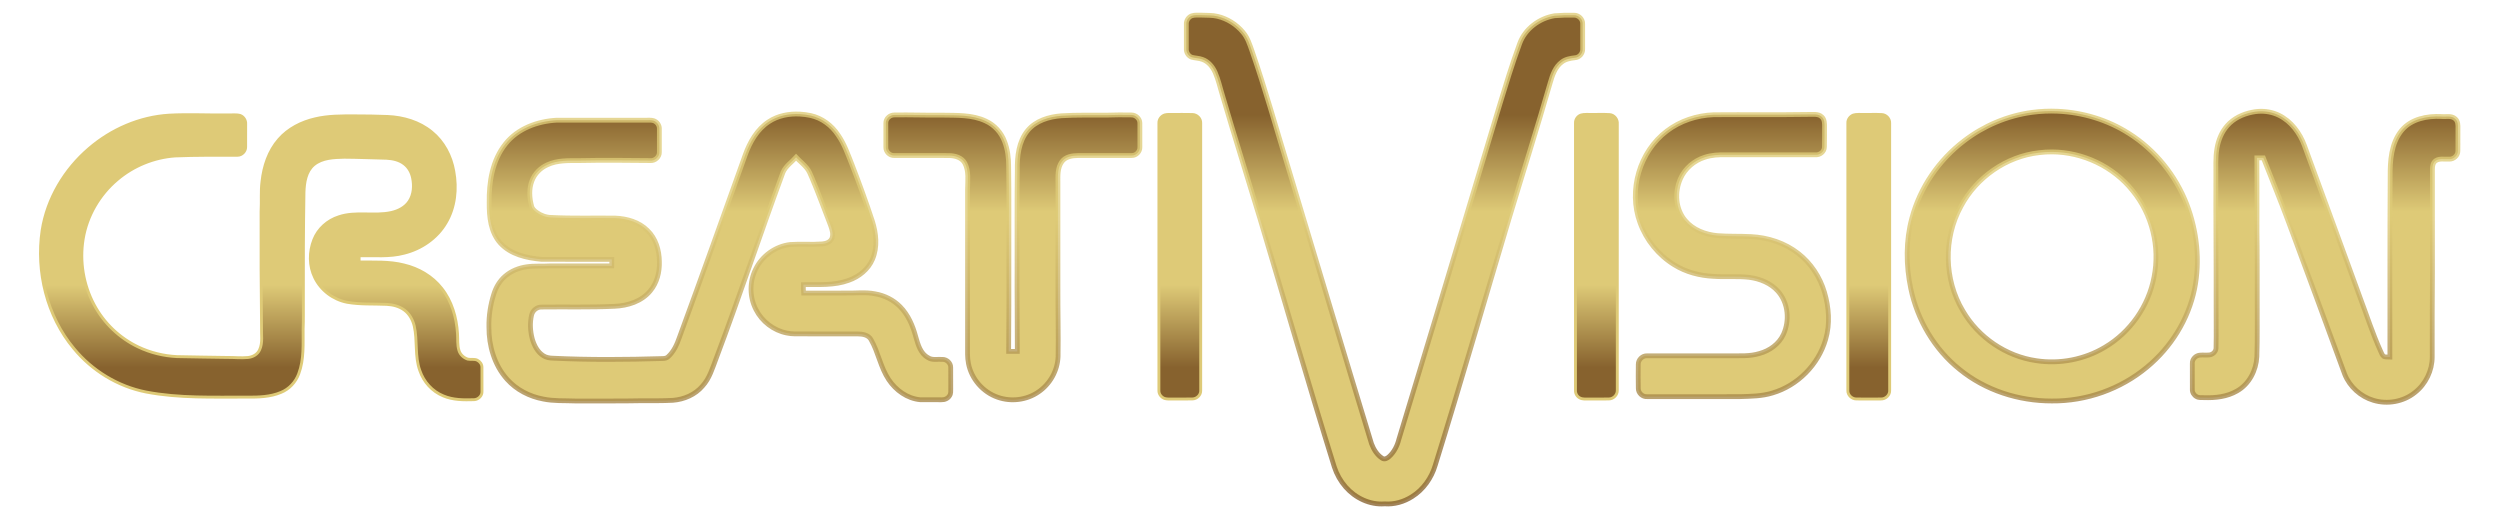
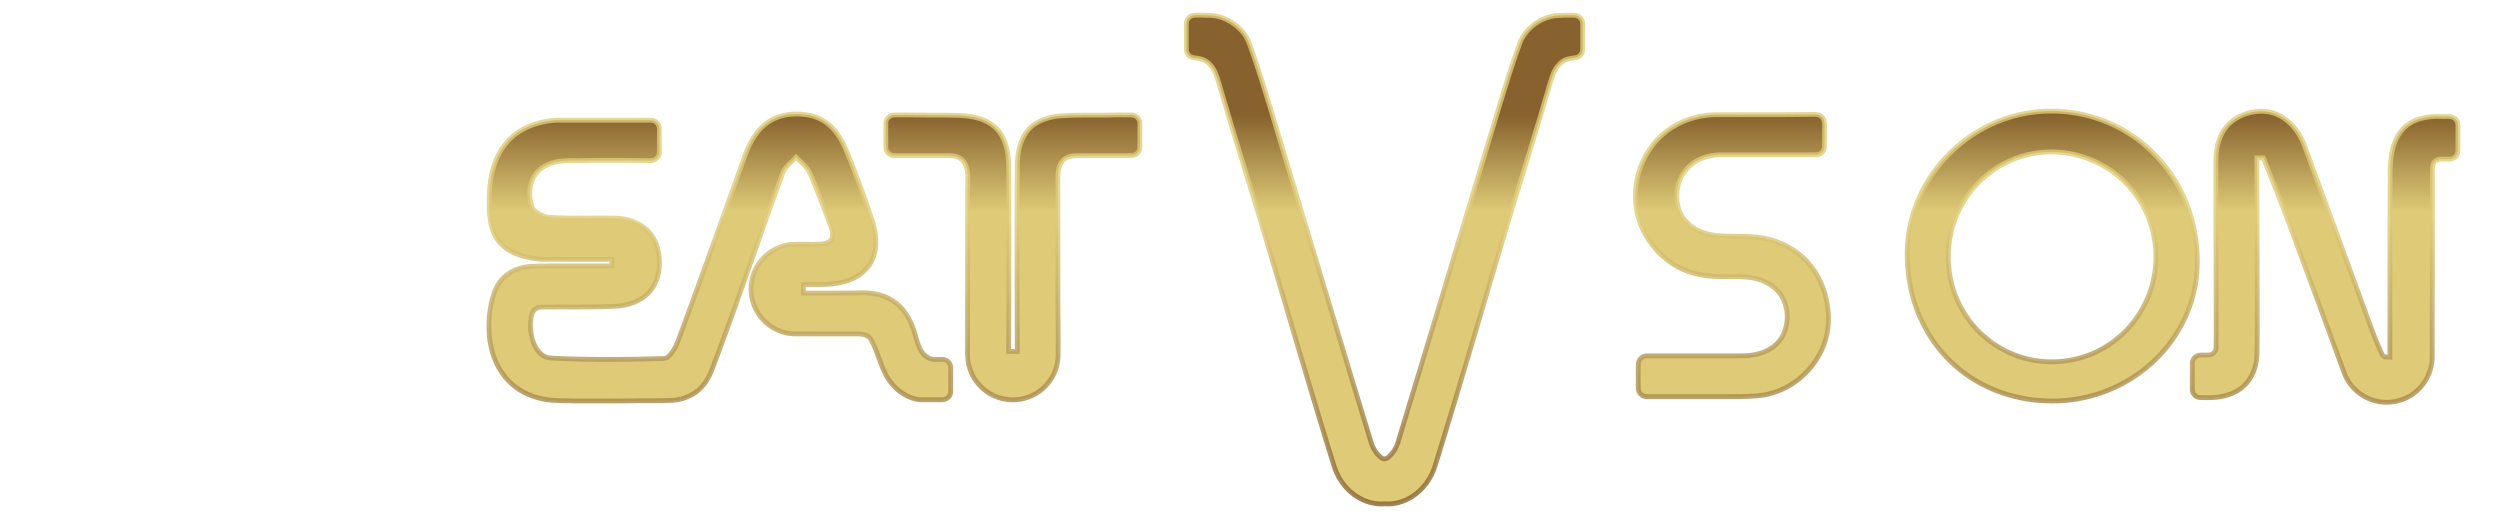
<svg xmlns="http://www.w3.org/2000/svg" xmlns:ns1="http://sodipodi.sourceforge.net/DTD/sodipodi-0.dtd" xmlns:ns2="http://www.inkscape.org/namespaces/inkscape" xmlns:xlink="http://www.w3.org/1999/xlink" width="2600pt" height="540pt" viewBox="0 0 2600 540" version="1.1" id="svg23" ns1:docname="creativision2.svg" ns2:version="1.1.2 (0a00cf5339, 2022-02-04)">
  <defs id="defs27">
    <linearGradient id="linearGradient110405" ns2:swatch="solid">
      <stop style="stop-color:#e4d47f;stop-opacity:1;" offset="0" id="stop110403" />
    </linearGradient>
    <linearGradient ns2:collect="always" id="linearGradient47203">
      <stop style="stop-color:#87622e;stop-opacity:1;" offset="0" id="stop47199" />
      <stop style="stop-color:#deca77;stop-opacity:1" offset="1" id="stop47201" />
    </linearGradient>
    <linearGradient id="linearGradient47151" ns2:swatch="solid">
      <stop style="stop-color:#87622e;stop-opacity:1;" offset="0" id="stop47149" />
    </linearGradient>
    <linearGradient ns2:collect="always" xlink:href="#linearGradient47203" id="linearGradient110449" x1="1919.818" y1="159.455" x2="1919.818" y2="293.48" gradientUnits="userSpaceOnUse" />
    <linearGradient ns2:collect="always" xlink:href="#linearGradient47203" id="linearGradient110695" x1="1920.08" y1="698.68" x2="1920.08" y2="301.163" gradientUnits="userSpaceOnUse" />
    <linearGradient ns2:collect="always" xlink:href="#linearGradient47203" id="linearGradient180882" x1="1101.189" y1="509.729" x2="1101.189" y2="395.272" gradientUnits="userSpaceOnUse" />
  </defs>
  <ns1:namedview id="namedview25" pagecolor="#ffffff" bordercolor="#666666" borderopacity="1.0" ns2:pageshadow="2" ns2:pageopacity="0.0" ns2:pagecheckerboard="0" ns2:document-units="pt" showgrid="false" ns2:zoom="0.19714241" ns2:cx="2165.9469" ns2:cy="284.05861" ns2:window-width="1920" ns2:window-height="1011" ns2:window-x="1920" ns2:window-y="32" ns2:window-maximized="1" ns2:current-layer="#000000ff" />
  <g id="#000000ff">
    <g id="g37369" style="stroke-width:1;stroke-miterlimit:4;stroke-dasharray:none;fill-opacity:1;fill:url(#linearGradient180882);stroke:#deca77;stroke-opacity:1">
-       <path id="path18" style="fill:url(#linearGradient180882);fill-opacity:1;stroke:#deca77;stroke-width:4;stroke-miterlimit:4;stroke-dasharray:none;stroke-opacity:1" d="m 2199.543,158.621 c -2.36,0.018 -4.702,0.178 -6.982,0.805 -4.76,1.427 -8.159,6.214 -7.906,11.174 0.013,123.587 0.027,247.173 0,370.773 -0.213,4.267 2.266,8.56 6.119,10.453 3.627,1.947 7.881,1.427 11.867,1.533 9.4,-0.147 18.827,0.161 28.24,-0.119 6.28,0.013 11.92,-5.52 11.76,-11.854 0.08,-123.133 -0.014,-246.267 0.039,-369.4 0.613,-6.28 -4.146,-12.56 -10.52,-13.094 -8.493,-0.56 -17.027,-0.053 -25.533,-0.227 -2.347,0.06 -4.724,-0.063 -7.084,-0.045 z m 377.371,0.008 c -2.347,0.035 -4.674,0.224 -6.928,0.891 -4.427,1.72 -7.921,6.2 -7.641,11.066 -0.027,123.56 -0.013,247.133 0,370.693 -0.4,6.507 5.668,12.161 12.068,11.975 11.24,0.16 22.506,0.12 33.76,0.014 6.44,0.253 12.545,-5.36 12.172,-11.934 -0.013,-123.547 -0.013,-247.094 0,-370.654 0.333,-6.027 -4.865,-11.56 -10.852,-11.84 -8.507,-0.44 -17.04,-0.027 -25.533,-0.174 -2.333,0.047 -4.7,-0.072 -7.047,-0.037 z m -956.002,0.021 c -1.908,0.043 -3.805,0.202 -5.658,0.695 -4.76,1.44 -8.467,6.162 -8.24,11.215 -0.027,123.6 -0.027,247.213 0,370.812 -0.253,5.067 3.44,9.828 8.226,11.281 3.28,0.893 6.719,0.652 10.105,0.705 9.36,-0.16 18.748,0.187 28.135,-0.146 6.147,-0.053 11.773,-5.493 11.506,-11.746 0.027,-123.64 0.027,-247.28 0,-370.92 0.28,-6.293 -5.399,-11.747 -11.586,-11.773 -8.92,-0.307 -17.84,0.014 -26.76,-0.119 -1.9,0.027 -3.82,-0.047 -5.729,-0.004 z m -1345.51,0.459 c -13.555,-0.157 -27.11,-0.183 -40.656,0.557 -40.933,2.44 -80.399,19.627 -111.346,46.307 -33.733,28.867 -58.041,69.361 -64.975,113.441 -8.453,57.387 6.481,118.827 43.895,163.693 25.227,30.773 61.079,52.785 100.186,60.479 46.187,8.92 93.442,6.84 140.215,7.08 15.733,0.147 32.053,-0.252 46.76,-6.479 11.507,-4.56 20.533,-14.335 24.746,-25.908 7.52,-19.853 5.932,-41.466 6.119,-62.279 0.573,-12.88 0.227,-25.773 0.32,-38.666 -0.08,-50.267 -0.013,-100.534 0.854,-150.787 0.44,-13.533 2.627,-28.841 13.613,-38.107 11.733,-9.653 27.801,-10.014 42.268,-10.4 19.507,0.107 39.013,0.974 58.533,1.414 8.707,0.453 17.826,2.388 24.799,7.961 6.053,4.693 9.922,11.787 11.375,19.24 2.28,10.907 1.612,23.093 -4.682,32.6 -5.533,8.44 -15.132,13.239 -24.732,15.412 -23.973,5.307 -49.252,-2.052 -72.812,5.961 -15.493,4.867 -28.8,16.627 -34.707,31.867 -6.587,16.64 -6.733,36.119 1.227,52.332 8.453,17.773 25.839,30.707 45.105,34.387 17.987,3.2 36.334,1.987 54.508,2.854 8.733,0.413 17.706,2.639 24.799,7.973 7.107,5.253 11.508,13.455 13.574,21.922 4.667,20.373 0.547,42.038 7.801,61.932 5.267,15.627 17.24,28.921 32.6,35.121 13.427,5.733 28.293,5.654 42.6,5.24 5.907,-0.213 11.372,-5.533 10.959,-11.6 -0.04,-11.107 0.041,-22.227 -0.039,-33.334 0.093,-4.2 -2.799,-7.986 -6.426,-9.826 -4.16,-2.04 -8.921,-0.561 -13.281,-1.494 -5.533,-1.88 -10.373,-6.146 -12.133,-11.812 -2.427,-7.6 -1.466,-15.707 -2.053,-23.533 -1.373,-22.413 -7.882,-45.148 -22.068,-62.895 -12.893,-16.52 -31.985,-27.561 -52.252,-32.334 -20.28,-5.16 -41.374,-3.932 -62.094,-4.105 v -8.654 c 20.813,-0.547 42.04,1.921 62.4,-3.586 23.76,-5.853 45.546,-20.786 57.986,-42.053 12.8,-21.373 15.306,-47.574 10.826,-71.734 -3.627,-20.907 -14.093,-40.973 -30.773,-54.373 -17.027,-14.013 -39.172,-20.467 -60.945,-21.414 -15.187,-0.533 -30.36,-0.947 -45.547,-0.84 -18.307,-0.04 -36.854,-0.173 -54.787,4.08 -19.067,4.347 -37.493,13.627 -50.439,28.561 -14.213,16.16 -21.148,37.454 -23.428,58.561 -1.747,13.747 -0.439,27.626 -1.266,41.439 -0.16,53.347 -0.001,106.706 0.639,160.039 -0.427,10.627 1.947,21.895 -2.746,31.908 -2.813,6.213 -9.386,9.786 -15.973,10.492 -9.733,0.96 -19.521,-0.253 -29.281,-0.08 -23.147,-0.56 -46.292,-0.48 -69.426,-1.16 -18.36,-0.92 -36.575,-5.358 -53.201,-13.238 -26.08,-12.307 -47.986,-33.16 -61.52,-58.627 -14.933,-27.667 -20.307,-60.4 -15.16,-91.4 5.24,-31.84 22.467,-61.388 47.107,-82.121 22.36,-19.053 50.853,-30.72 80.16,-32.84 28.893,-1.187 57.826,-0.919 86.76,-0.959 5.96,0.027 11.254,-5.335 11.254,-11.281 0.093,-10.693 -9.3e-4,-21.385 0.039,-32.078 0.373,-5.027 -2.813,-9.987 -7.506,-11.787 -5.547,-1.587 -11.414,-0.587 -17.107,-0.84 -13.553,0.22 -27.109,-0.068 -40.664,-0.225 z" transform="scale(0.75)" />
-     </g>
+       </g>
    <path id="path20" style="stroke-width:6.667;fill:url(#linearGradient110449);fill-opacity:1;stroke:url(#linearGradient110695);stroke-opacity:0.79;stroke-miterlimit:4;stroke-dasharray:none" d="M 1659.441 20.941 C 1657.046 20.983 1654.673 21.208 1652.387 21.961 C 1647.933 23.801 1644.841 28.467 1645.027 33.307 C 1644.961 44.84 1644.974 56.387 1645.027 67.934 C 1644.827 72.787 1647.893 77.601 1652.439 79.334 C 1657.239 80.667 1662.36 80.573 1667.08 82.293 C 1675.493 85.12 1681.466 92.454 1684.986 100.32 C 1689.573 110.654 1691.84 121.814 1695.24 132.547 C 1711.854 189.334 1729.814 245.706 1746.881 302.359 C 1781.428 417.333 1814.493 532.76 1850.213 647.373 C 1853.506 657.6 1858.881 667.147 1865.961 675.24 C 1879.308 690.507 1899.56 700.333 1920.08 698.68 C 1933.453 699.746 1946.813 695.787 1958.066 688.627 C 1973.76 678.827 1985 662.734 1990.213 645.107 C 2025.52 531.587 2058.321 417.32 2092.494 303.467 C 2111.441 240.64 2131.427 178.119 2149.547 115.039 C 2152.613 104.306 2156.494 92.653 2165.934 85.812 C 2171.12 81.853 2177.68 80.826 2184 80.053 C 2190.013 79.693 2194.934 74.027 2194.654 68.027 C 2194.681 56.441 2194.681 44.841 2194.654 33.254 C 2194.988 26.761 2189.147 20.906 2182.693 21.066 C 2173.72 20.866 2164.721 21.066 2155.801 21.812 C 2134.561 25.266 2114.6 39.96 2107.24 60.52 C 2102.107 74.64 2097.174 88.84 2092.641 103.16 C 2076.041 155.76 2060.639 208.721 2044.586 261.494 C 2009.786 377.361 1975.053 493.253 1939.826 609 C 1937.573 618.027 1933.306 626.76 1926.346 633.08 C 1923.826 635.48 1919.868 637.733 1916.574 635.373 C 1909.428 630.826 1904.786 623.119 1901.84 615.346 C 1862.707 487.132 1824.387 358.667 1785.721 230.307 C 1769.401 177.027 1754.479 123.306 1736.133 70.68 C 1732.893 61.546 1729.946 51.987 1723.439 44.547 C 1714.426 33.694 1701.852 25.853 1688.119 22.613 C 1681.079 20.867 1673.787 21.44 1666.627 21.014 C 1664.254 21.04 1661.836 20.9 1659.441 20.941 z M 2852.971 154.236 C 2841.296 153.741 2829.58 154.25 2818 155.787 C 2783.64 160.374 2750.667 174.359 2723.24 195.506 C 2688.547 221.973 2662.494 259.867 2651.174 302.08 C 2642.427 333.96 2642.84 367.894 2649.561 400.107 C 2658.694 443.601 2682.44 484.212 2717.213 512.119 C 2752.973 541.332 2799.346 556.147 2845.293 556.027 C 2892.946 556.481 2940.56 539.6 2977.16 509.066 C 3010.387 481.666 3034.44 443.014 3043.146 400.721 C 3051.026 361.707 3046.586 320.56 3032.453 283.467 C 3017.013 243.307 2988.667 208.106 2952.24 185.119 C 2922.66 166.239 2887.996 155.722 2852.971 154.236 z M 3132.203 154.371 C 3129.012 154.547 3125.837 154.979 3122.721 155.666 C 3109.934 158.266 3097.453 164.133 3088.68 173.986 C 3080.826 182.72 3076.24 193.973 3074.24 205.453 C 3071.734 219.066 3072.933 232.947 3072.666 246.693 C 3072.399 303.587 3073.173 360.466 3073 417.359 C 3072.853 439.199 3073.413 461.013 3072.893 482.84 C 3072.666 487.613 3068.534 491.6 3063.881 492.16 C 3059.468 492.64 3055.027 492.053 3050.641 492.439 C 3044.881 492.746 3039.707 498.041 3040 503.881 C 3039.987 515.948 3039.974 528 3040.014 540.066 C 3039.854 544.146 3042.307 548.106 3045.92 549.986 C 3048.933 551.826 3052.614 551.213 3056.014 551.387 C 3071.76 551.973 3088.293 550.2 3102.119 542.066 C 3118.932 532.506 3128.56 513.546 3129.533 494.586 C 3130.413 468.386 3129.827 442.147 3130 415.934 C 3129.96 383.974 3130.173 352.013 3129.666 320.066 C 3129.586 286.346 3129.814 252.627 3129.561 218.92 C 3132.507 218.96 3135.492 218.96 3138.506 218.92 C 3150.559 249.547 3163.108 279.988 3174.494 310.881 C 3200.227 380.268 3226.08 449.613 3251.387 519.16 C 3258.387 536.32 3273.453 549.88 3291.227 555.146 C 3310.533 560.973 3332.626 557.12 3348.439 544.453 C 3363.64 532.733 3372.746 513.773 3372.68 494.6 C 3372.533 455.933 3372.747 417.267 3373 378.613 C 3373 330.64 3373.013 282.666 3372.986 234.68 C 3372.933 230.426 3373.68 225.506 3377.453 222.893 C 3382.907 219.173 3389.813 221.16 3395.973 220.693 C 3402.319 221.133 3408.373 215.746 3408.293 209.293 C 3408.44 199.066 3408.226 188.84 3408.359 178.613 C 3408.479 173.787 3408.601 168.12 3404.561 164.707 C 3399.32 159.854 3391.786 162.267 3385.426 161.561 C 3365.679 160.521 3343.493 164.814 3330.279 180.801 C 3315.626 198.734 3314.094 223.2 3314.334 245.387 C 3313.761 328.6 3314.08 411.826 3313.986 495.039 C 3311.213 494.866 3308.333 495.386 3305.746 494.426 C 3303.199 492.626 3302.321 489.466 3301.027 486.812 C 3290.081 462.639 3281.974 437.347 3272.627 412.547 C 3246.96 342.387 3221.466 272.16 3195.586 202.08 C 3189.146 184.547 3177.213 168.187 3160.119 159.854 C 3151.479 155.634 3141.775 153.844 3132.203 154.371 z M 1109.158 158.207 C 1094.106 157.408 1078.787 160.34 1066.107 168.68 C 1049.894 179.24 1039.866 196.841 1033.439 214.641 C 1003.173 299.107 973.066 383.627 942.119 467.84 C 938.732 477.613 934.321 487.52 926.561 494.613 C 924.507 496.68 921.547 497.147 918.773 497.174 C 868.053 498.694 817.268 499.12 766.574 496.68 C 762.001 496.573 757.28 495.773 753.4 493.213 C 745.294 488.106 740.733 479.052 738.133 470.119 C 735.266 459.372 734.587 447.828 737.094 436.961 C 738.534 430.534 744.32 425.613 751.014 425.76 C 784.68 425.333 818.399 426.346 852.053 424.732 C 870.399 424.012 889.786 417.946 901.746 403.279 C 911.106 392.066 914.826 377.094 914.359 362.707 C 914.226 347.027 909.374 330.627 897.801 319.561 C 886.174 307.841 869.333 303.08 853.227 302.4 C 823.52 302 793.787 303.041 764.094 301.494 C 756.88 301.361 749.879 298.626 744.053 294.453 C 740.933 292.146 737.787 289.307 737.014 285.334 C 734.12 274.107 733.388 261.879 737.574 250.893 C 741.281 240.853 749.36 232.8 759.08 228.48 C 773.093 221.907 788.947 222.786 804.014 222.68 C 836.467 221.986 868.933 222.36 901.387 222.68 C 908.133 223.426 914.667 217.599 914.32 210.746 C 914.36 200.026 914.347 189.306 914.32 178.586 C 914.494 173.613 911.013 168.84 906.307 167.32 C 902.96 166.32 899.413 166.707 895.973 166.641 C 854.639 166.694 813.306 166.639 771.973 166.666 C 745.413 168.039 717.854 178.133 700.934 199.506 C 682.64 222.333 677.8 252.799 678.32 281.279 C 678.16 300.613 680.24 321.908 693.707 336.961 C 708.027 352.801 730.214 357.719 750.641 359.586 C 783.201 359.786 815.772 359.628 848.346 359.654 C 848.319 362.654 848.32 365.654 848.32 368.654 C 819.747 368.708 791.173 368.613 762.6 368.693 C 751.906 369.4 741.16 368.333 730.533 369.92 C 719.56 371.453 708.814 375.719 700.414 383.039 C 692.881 389.492 687.693 398.333 684.76 407.746 C 680.106 422.439 677.639 437.894 677.973 453.334 C 677.773 479.374 685.534 506.387 703.24 526 C 716.174 540.507 734.32 549.774 753.307 553.32 C 767.8 556.334 782.652 555.414 797.346 556.014 C 828.439 555.84 859.561 556.348 890.641 555.654 C 904.814 555.654 919 555.88 933.16 555.094 C 948.613 553.867 963.972 547.294 974.119 535.32 C 983.959 524.64 987.921 510.387 993.027 497.16 C 1025.321 411.627 1053.986 324.761 1085.746 239.027 C 1089.466 230.294 1097.746 224.947 1103.906 218.094 C 1108.746 223.254 1114.44 227.614 1118.853 233.174 C 1121.974 237.027 1123.747 241.72 1125.693 246.227 C 1135.053 268 1142.961 290.36 1151.654 312.4 C 1153.721 318.2 1155.974 324.813 1153.467 330.84 C 1151.133 335.88 1145.279 337.826 1140.119 338.213 C 1125.359 339.4 1110.52 337.974 1095.773 339.027 C 1075.387 341.427 1056.719 354.761 1047.826 373.254 C 1039.133 390.587 1039.294 412.054 1048.268 429.254 C 1056.614 445.734 1072.707 458.146 1090.867 461.76 C 1098.267 463.466 1105.906 462.933 1113.439 463 C 1138.733 463.04 1164.039 462.919 1189.346 463.053 C 1196.132 463.093 1204.107 464.333 1207.773 470.826 C 1217.947 488.44 1220.973 509.401 1232.373 526.414 C 1242.2 541.187 1258.093 552.653 1276.08 554.293 C 1285.84 554.426 1295.599 554.292 1305.359 554.346 C 1309.773 554.572 1314.412 552.652 1316.732 548.732 C 1318.772 545.772 1318.306 542.027 1318.373 538.641 C 1318.24 528.841 1318.427 519.041 1318.307 509.254 C 1318.32 503.227 1312.533 498.066 1306.586 498.346 C 1299.973 497.826 1292.653 499.881 1286.773 495.867 C 1276.32 490.187 1272.987 477.813 1269.92 467.213 C 1265.867 451.88 1259.4 436.626 1248.094 425.199 C 1238.814 415.733 1226.4 409.666 1213.387 407.426 C 1200.16 404.786 1186.681 406.627 1173.334 406.334 C 1153.654 406.374 1133.987 406.253 1114.307 406.387 C 1113.933 402.493 1113.907 398.573 1114.014 394.666 C 1135.014 394.426 1156.774 396.159 1176.867 388.732 C 1191.12 383.706 1204.054 373.466 1209.961 359.279 C 1217.148 342.466 1215.066 323.293 1209.586 306.307 C 1200.879 279.933 1191.387 253.827 1181.32 227.947 C 1175.76 213.987 1170.801 199.573 1162.107 187.16 C 1153.334 173.867 1139.72 163.574 1124.014 160.188 C 1119.164 159.154 1114.176 158.473 1109.158 158.207 z M 2507.906 158.666 C 2464.04 159.386 2420.146 158.72 2376.279 159.094 C 2352.999 159.974 2329.814 167.546 2311.24 181.746 C 2273.494 210.213 2257.694 264.214 2274.027 308.561 C 2282.681 332.841 2299.893 353.986 2321.92 367.373 C 2338.16 377.426 2357.146 382.333 2376.119 383.213 C 2392.559 384.453 2409.093 382.679 2425.506 384.586 C 2440.399 386.493 2455.386 392.453 2465.506 403.906 C 2479.719 419.92 2481.799 444.494 2473.053 463.627 C 2466.879 477.094 2453.893 486.387 2439.826 490.188 C 2426.479 494.308 2412.413 493.201 2398.666 493.334 C 2360.399 493.361 2322.12 493.28 2283.867 493.373 C 2277.387 493.08 2271.652 498.853 2271.732 505.279 C 2271.626 516.359 2271.547 527.467 2271.773 538.547 C 2271.693 544.96 2277.626 550.547 2284.039 550.027 C 2327.106 549.974 2370.187 550.013 2413.254 550 C 2428.214 549.493 2443.466 549.426 2457.893 544.893 C 2492.893 534.586 2521.506 505.507 2531.586 470.494 C 2537.879 449.187 2536.173 426.212 2529.92 405.119 C 2523.667 384.186 2511.134 365.093 2493.881 351.613 C 2475.214 336.88 2451.6 329.239 2428.014 328.053 C 2412.454 327.239 2396.854 327.974 2381.334 326.707 C 2364.761 325.2 2347.826 318.812 2336.893 305.812 C 2323.279 289.946 2321.92 266.201 2330.293 247.561 C 2336.546 233.507 2349.213 222.732 2363.812 218.119 C 2373.293 214.946 2383.387 214.399 2393.32 214.666 C 2434.667 214.679 2476.013 214.653 2517.359 214.68 C 2523.533 215.186 2529.814 210.333 2529.867 203.906 C 2530.227 194.613 2529.852 185.307 2530.039 176.014 C 2530.079 171.134 2530.106 165.466 2526.133 161.973 C 2521.226 157.346 2513.986 158.933 2507.906 158.666 z M 1240.094 159.414 C 1234.027 159.307 1228.279 164.481 1228.346 170.654 C 1228.292 181.828 1228.306 192.987 1228.346 204.16 C 1228.079 210.32 1233.773 215.96 1239.92 215.68 C 1265.253 215.72 1290.6 215.572 1315.934 215.732 C 1324.227 215.799 1333.614 218.387 1337.867 226.174 C 1343.747 237.387 1341.773 250.494 1341.666 262.641 L 1341.666 478.746 C 1341.719 487.199 1341.201 495.747 1342.947 504.094 C 1346.987 525.427 1363.148 543.866 1383.654 550.906 C 1402.094 557.4 1423.56 554.788 1439.693 543.654 C 1455.907 532.788 1466.453 514.08 1467.199 494.547 C 1467.773 462.6 1466.84 430.654 1467 398.707 L 1467 253.359 C 1466.96 243.573 1466.372 232.733 1472.346 224.359 C 1477.332 217.266 1486.6 215.746 1494.68 215.68 C 1519.586 215.626 1544.494 215.721 1569.4 215.641 C 1575.52 215.827 1580.934 210.093 1580.654 204 C 1580.654 192.893 1580.734 181.761 1580.627 170.654 C 1580.64 164.628 1575.133 159.506 1569.213 159.426 C 1557.68 159.239 1546.133 159.188 1534.613 159.654 C 1513.693 159.801 1492.747 159.227 1471.867 160.533 C 1454.667 161.88 1436.401 167.213 1425.027 180.986 C 1412.481 196.226 1410.306 217.001 1410.666 236.027 C 1410.013 280.027 1410.467 324.039 1410.334 368.053 C 1410.067 407.813 1410.773 447.56 1410.666 487.32 C 1406.653 487.334 1402.653 487.334 1398.666 487.32 C 1399.093 443.534 1399.013 399.72 1399 355.92 C 1398.853 314.2 1399.333 272.466 1398.68 230.746 C 1398.706 219.079 1397.293 207.214 1393.053 196.268 C 1388.466 183.841 1379.013 173.334 1366.906 167.854 C 1348.133 158.947 1326.854 160.068 1306.627 159.654 C 1284.44 159.974 1262.28 158.987 1240.094 159.414 z M 2845.635 210.633 C 2888.259 210.916 2930.472 230.86 2957.119 264.32 C 2984.213 297.2 2995.227 342.36 2986.92 384.08 C 2979.4 424.293 2954 460.747 2918.76 481.547 C 2890.506 498.534 2856.306 505.107 2823.746 500.174 C 2781.679 494.12 2743.266 467.879 2721.906 431.199 C 2695.773 387.719 2694.813 330.572 2719.199 286.119 C 2740.559 245.892 2781.987 216.892 2827.387 211.732 C 2833.448 210.952 2839.546 210.592 2845.635 210.633 z " transform="scale(0.75)" />
  </g>
</svg>